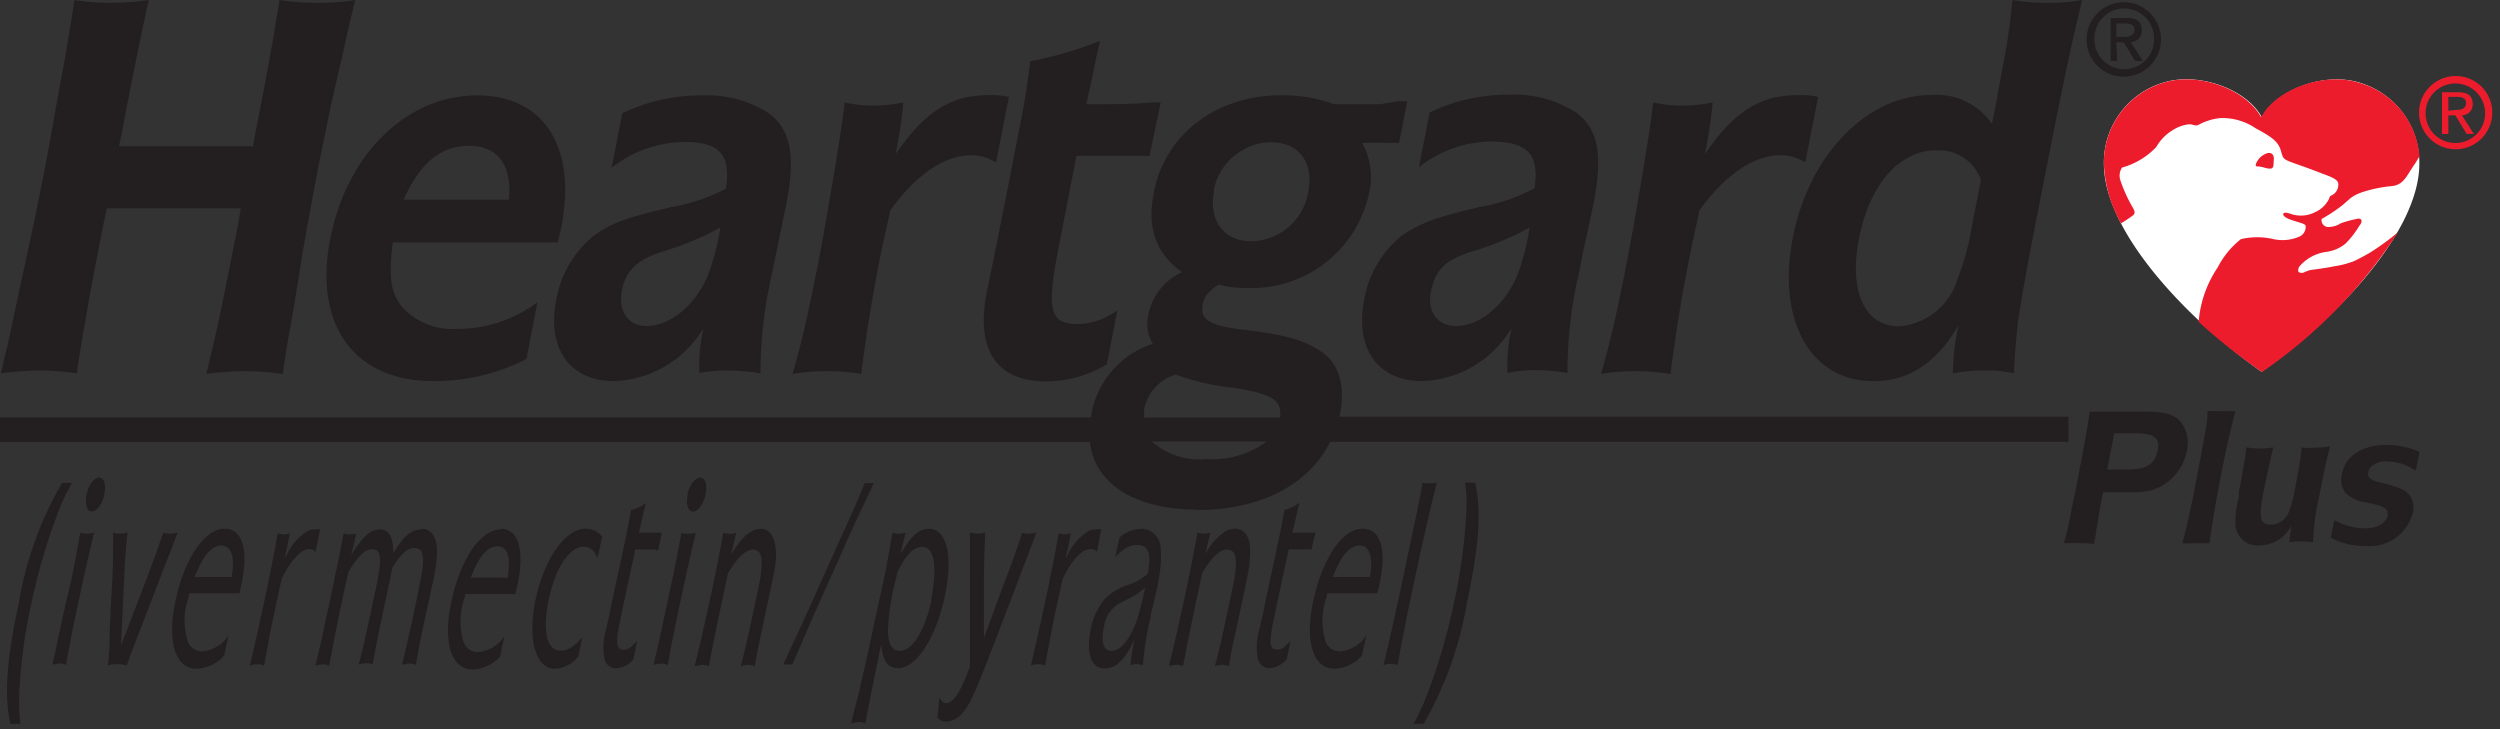
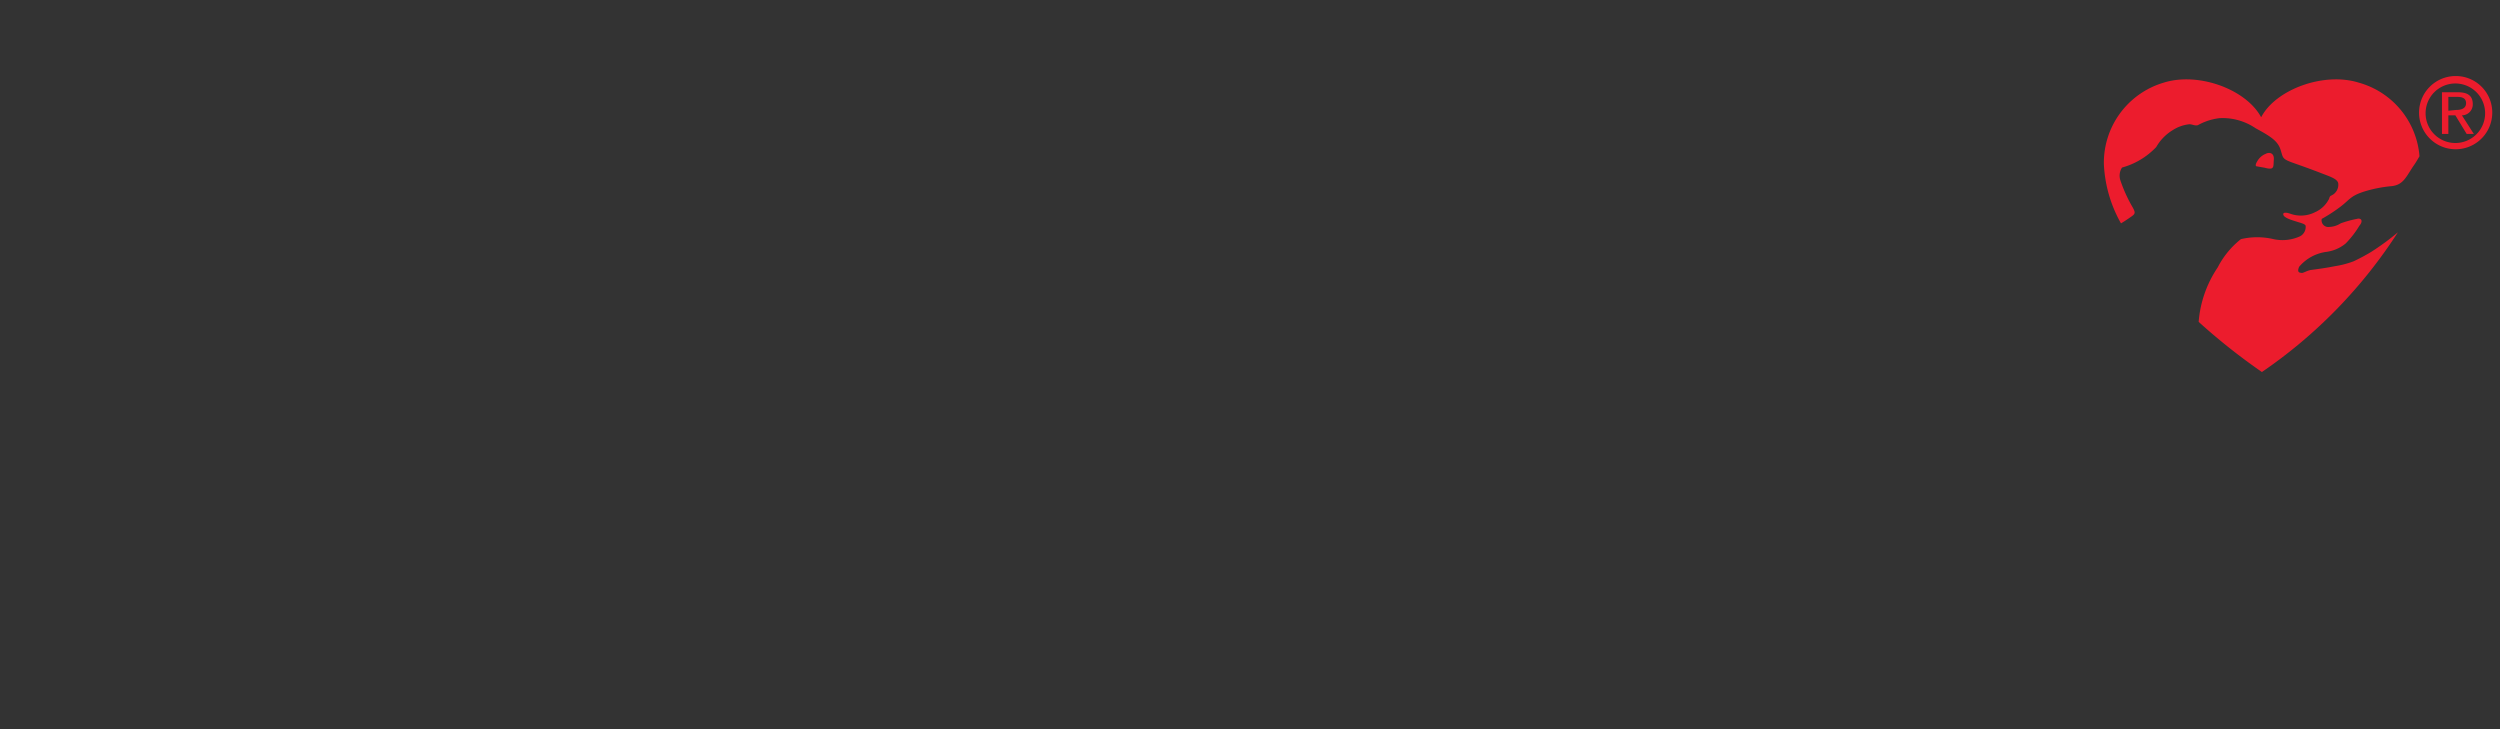
<svg xmlns="http://www.w3.org/2000/svg" id="Layer_1" data-name="Layer 1" viewBox="0 0 168 49">
  <rect x="0" y="0" width="168" height="49" fill="#333333" stroke="none" />
  <defs>
    <style>.cls-1{fill:#fff;}.cls-1,.cls-2,.cls-3{fill-rule:evenodd;}.cls-2{fill:#231f20;}.cls-3{fill:#ec1c2d;}</style>
  </defs>
  <title>heartgard_logo</title>
-   <path class="cls-1" d="M152,25h0c-5.2-3.67-10.62-9.5-10.62-14a5.61,5.61,0,0,1,4-5.45C147.74,4.81,151,6,152,7.89c1-1.88,4.22-3.08,6.58-2.33A5.61,5.61,0,0,1,162.58,11c0,4.51-5.43,10.34-10.63,14h0" />
-   <path class="cls-2" d="M5.16,25.09c.31-2.09.47-2.92.73-4.41.1-.64.29-1.65.55-3s.4-2,.52-2.65L7.18,14h9L16,15.07l-.52,2.65-.61,3c-.25,1.23-.44,2.05-1,4.41a19.34,19.34,0,0,1,2.57-.19,19.32,19.32,0,0,1,2.56.19c.26-1.79.34-2.24.76-4.56L20.33,17c.3-1.68.59-3.32.91-5s.7-3.4,1-4.94L23,3.78c.39-1.8.51-2.28.87-3.78a15.7,15.7,0,0,1-2.54.19A16,16,0,0,1,18.79,0l-.17,1c-.5,3-.71,4.11-1.45,7.89L17,9.83H8l.19-.93C8.91,5.09,9.55,2,10,0A18,18,0,0,1,7.4.19,14,14,0,0,1,5,0c-.2,1.38-.27,1.72-.61,3.78L3.78,7.1c-.29,1.65-.57,3.22-.87,4.75S2.27,15,1.84,17l-.76,3.52c-.34,1.61-.53,2.58-.65,3s-.2.9-.37,1.57a20.64,20.64,0,0,1,2.6-.19A17.43,17.43,0,0,1,5.16,25.09Zm24,.52a13.51,13.51,0,0,0,6.22-1.49l.74-3.82a8.9,8.9,0,0,1-5.41,1.8A4.59,4.59,0,0,1,27.4,21c-1.11-1-1.34-2.13-1-4.71H37.49c.1-.49.2-.86.25-1.13,1-5.31-1.2-8.75-5.66-8.75-4.74,0-8.78,3.93-9.89,9.65S23.74,25.61,29.13,25.61ZM31.55,9.8c1.89,0,2.86,1.27,2.65,3.62H27.12C28.25,10.92,29.62,9.8,31.55,9.8Zm9.72,15.81a7.3,7.3,0,0,0,6-3.55,11.28,11.28,0,0,0-.27,3A9.87,9.87,0,0,1,49,24.9a14,14,0,0,1,2.11.19,28.84,28.84,0,0,1,.77-6.69l.26-1.31L52.78,14l.06-.29c.64-3.29.3-5-1.18-6.1a7.67,7.67,0,0,0-4.48-1.2,12.25,12.25,0,0,0-5.36,1.2l-.72,3.67A8,8,0,0,1,46,9.54c2.37,0,3.13.86,2.78,3.14a12.52,12.52,0,0,1-3.64,1.23c-3.05.71-4.06,1.08-5.25,1.94a7.12,7.12,0,0,0-2.51,4.3C36.74,23.41,38.29,25.61,41.27,25.61Zm.53-6.13c.25-1.27,1-2,2.61-2.54a20.21,20.21,0,0,0,4-1.65,16.08,16.08,0,0,1-.8,3.11c-.78,2-2.52,3.51-4.15,3.51C42.19,21.91,41.52,20.9,41.8,19.48Zm16.08,5.61c.38-2.95.69-4.82,1.23-7.63.22-1.12.38-1.75.72-3.33,1.68-2.35,3.64-3.7,5.43-3.7a3.09,3.09,0,0,1,1.67.49l.87-4.41a5.42,5.42,0,0,0-1.33-.12,8.1,8.1,0,0,0-1.73.19c-1.73.49-3,1.53-4.56,3.78l.07-.34a27.37,27.37,0,0,0,.45-3.14,10.21,10.21,0,0,1-2,.22,8.76,8.76,0,0,1-1.94-.22c-.18,1.57-.27,2-.58,4-.57,3.37-.82,4.83-1.18,6.7-.74,3.77-1.12,5.38-1.74,7.55a14.32,14.32,0,0,1,4.65,0ZM67,16.27l-.69,3.36c-.76,3.89.66,6,4,6a7.91,7.91,0,0,0,4.07-1.15l.71-3.63a4.77,4.77,0,0,1-2.59.93c-2,0-2.19-.89-1.33-5.31l1.17-6h.83l1.5,0,1.79,0,.79,0L78,6.88l-.59,0C76.23,7,74.72,7,74,7H73l.26-1.16.46-2.2.21-.9a26,26,0,0,1-4.69,1.38L69.05,5.5c-.18,1.27-.4,2.39-.6,3.4l-.7,3.59Zm13.47,18c4.26,0,7.49-1.71,8.92-4.58H139V28H90a2.1,2.1,0,0,0,.06-.24c.35-1.79-.08-3.33-1.24-4.11s-2.31-1.16-5.57-1.53c-2-.27-2.62-.68-2.43-1.65.1-.52.36-.86,1.06-1.35a6.5,6.5,0,0,0,1.88.23A8.07,8.07,0,0,0,92,13a4.81,4.81,0,0,0-.46-3.4H92a8.2,8.2,0,0,1,1,0h.67l.35,0,.55-2.8-.59,0L92.74,7,91.22,7H89.65a10,10,0,0,0-3.53-.6c-4.39,0-7.82,2.62-8.58,6.51-.47,2.39.1,4.08,1.89,5.38a4,4,0,0,0-2.25,2.81,2.6,2.6,0,0,0,.29,2,6.12,6.12,0,0,0-4.15,4.83s0,.08,0,.12H0v1.65H73.24C73.56,32.5,76.22,34.25,80.51,34.25Zm1.08-21.42a4,4,0,0,1,3.82-3.29c1.92,0,2.94,1.34,2.54,3.36a3.94,3.94,0,0,1-3.85,3.29C82.25,16.19,81.2,14.84,81.59,12.83Zm-.51,18a4.79,4.79,0,0,1-3.63-1.18h7.71A6.13,6.13,0,0,1,81.08,30.85Zm-4.17-3.29A3.08,3.08,0,0,1,79,25.17a16,16,0,0,0,3.9.89c2.61.42,3.26.82,3.12,2H76.88A2.42,2.42,0,0,1,76.91,27.56Zm26.2-14.88a12.42,12.42,0,0,1-3.64,1.23c-3,.71-4,1.08-5.25,1.94a7.12,7.12,0,0,0-2.51,4.3c-.63,3.26.92,5.46,3.9,5.46a7.29,7.29,0,0,0,6-3.55,11.72,11.72,0,0,0-.27,3,9.9,9.9,0,0,1,1.93-.19,14.06,14.06,0,0,1,2.11.19,28.75,28.75,0,0,1,.76-6.69l.26-1.31.67-3.11.06-.29c.64-3.29.3-5-1.18-6.1a7.67,7.67,0,0,0-4.48-1.2,12.25,12.25,0,0,0-5.36,1.2l-.72,3.67a8,8,0,0,1,4.89-1.72C102.7,9.54,103.46,10.4,103.11,12.68ZM102,18.4c-.78,2-2.51,3.51-4.15,3.51-1.28,0-2-1-1.67-2.43s1-2,2.61-2.54a19.94,19.94,0,0,0,4-1.65A16.08,16.08,0,0,1,102,18.4Zm10.26,6.69c.39-2.95.69-4.82,1.24-7.63.22-1.12.37-1.75.71-3.33,1.68-2.35,3.64-3.7,5.44-3.7a3,3,0,0,1,1.66.49l.87-4.41a5.42,5.42,0,0,0-1.33-.12,8.1,8.1,0,0,0-1.73.19c-1.73.49-3,1.53-4.55,3.78l.06-.34a27.69,27.69,0,0,0,.46-3.14,10.35,10.35,0,0,1-2,.22,8.77,8.77,0,0,1-2-.22c-.18,1.57-.27,2-.58,4-.56,3.37-.82,4.83-1.18,6.7-.74,3.77-1.12,5.38-1.74,7.55a14.32,14.32,0,0,1,4.65,0Zm13.65.52c2.34,0,4.2-1.19,5.7-3.74a15.83,15.83,0,0,0-.38,3.22,10.21,10.21,0,0,1,2.19-.19,7.49,7.49,0,0,1,1.91.19c.09-1.61.15-2.24.26-3.29.19-1.46.55-3.44,1.27-7.14.47-2.4,1.31-6.7,1.85-9.28s.69-3.17,1.21-5.38a12.41,12.41,0,0,1-2.31.19A12.82,12.82,0,0,1,135.24,0a43.88,43.88,0,0,1-.68,4.6l-.5,2.73-.2,1a4.53,4.53,0,0,0-4.07-1.95c-4.3,0-8.22,4-9.31,9.58S121.67,25.61,125.87,25.61ZM124.93,16c.71-3.62,2.72-5.9,5.19-5.9a3,3,0,0,1,3,2l-.6,3.06a18.66,18.66,0,0,1-1,3.67,4.46,4.46,0,0,1-3.91,3.1C125.28,21.91,124.23,19.56,124.93,16Zm21.58,12.31c-.44-.48-1.08-.65-2.42-.65h-3.66v0l-.08.53c-.06.41-.17,1.06-.38,2.18-.16.83-.3,1.61-.42,2.22-.07.36-.13.66-.2.93L139.06,35c-.16.76-.23,1-.36,1.5h0l.37,0,.66,0a8.51,8.51,0,0,1,1,.06h0s0-.19.07-.39c.12-.88.28-1.81.45-2.72l.08-.38h1.77a5.26,5.26,0,0,0,1.54-.14,3.43,3.43,0,0,0,2.31-2.6A2.29,2.29,0,0,0,146.51,28.31Zm-1.53,2c-.17.88-.74,1.24-2,1.24H141.6l.48-2.43h1.39C144.79,29.12,145.16,29.41,145,30.31Zm5.19-2.69h0l-.23,0a3.53,3.53,0,0,1-.64,0,5.54,5.54,0,0,1-.68,0l-.28,0h0l0,.44c-.06.56-.33,2-.71,4s-.7,3.44-.86,4l-.12.45h0l.29,0,.61,0h.07a5.32,5.32,0,0,1,.65,0l.21,0h0c.14-1.12.43-2.83.74-4.43s.7-3.33,1-4.45Zm4.51,2.45c-.12.94-.21,1.52-.42,2.59a8.7,8.7,0,0,1-.4,1.6,1.36,1.36,0,0,1-1.24,1c-.75,0-.85-.44-.53-2.12.24-1.19.49-2.34.68-3.08a5,5,0,0,1-.87.08,5.84,5.84,0,0,1-.94-.08c-.1.79-.23,1.55-.51,3l0,.17,0,.19a5.45,5.45,0,0,0-.21,2,1.48,1.48,0,0,0,1.61,1.23,2.44,2.44,0,0,0,2.12-1.3l0,.09a7.55,7.55,0,0,0-.12,1,5.24,5.24,0,0,1,.79-.06,5.83,5.83,0,0,1,.8.06,15.76,15.76,0,0,1,.41-3.09c.38-1.91.46-2.31.73-3.35a6.61,6.61,0,0,1-1,.08A4,4,0,0,1,154.68,30.07Zm5.66.94a3.41,3.41,0,0,1,2,.63l.25-1.27a5.25,5.25,0,0,0-2.22-.47c-1.65,0-2.79.75-3,2a1.42,1.42,0,0,0,.27,1.24,2.46,2.46,0,0,0,1.35.62l.71.16c.58.13.82.38.75.75s-.64.83-1.4.83a4.34,4.34,0,0,1-2.19-.55l-.23,1.18a4.65,4.65,0,0,0,2.29.56,3,3,0,0,0,3.22-2.23,1.38,1.38,0,0,0-.24-1.21c-.32-.37-.66-.51-2-.84-.61-.14-.82-.34-.75-.7S159.67,31,160.34,31ZM142.22,2.85h.5l.76,1.25H144l-.81-1.27a.75.75,0,0,0,.74-.8c0-.57-.33-.82-1-.82h-1.09V4.1h.43Zm0-1.27h.59c.31,0,.63.07.63.43s-.33.47-.7.47h-.52Zm.53,3.57a2.5,2.5,0,1,0-2.53-2.5A2.48,2.48,0,0,0,142.75,5.15Zm0-4.58a2,2,0,0,1,2,2.08,2,2,0,1,1-4,0A2,2,0,0,1,142.75.57ZM2.11,40.55a41,41,0,0,1,1.82-6.19,13.9,13.9,0,0,1,.91-1.91H4.17a23.86,23.86,0,0,0-2.91,8.08c-.8,3.7-1,6.19-.56,8.11h.67a12.49,12.49,0,0,1-.08-1.92A35.27,35.27,0,0,1,2.11,40.55Zm3.28-4.76C5.18,37,5,38.11,4.52,40.14s-.72,3.32-1,4.54A1.66,1.66,0,0,1,4,44.59a1.11,1.11,0,0,1,.44.09c.19-1.13.47-2.54.88-4.45s.73-3.31,1-4.44a2,2,0,0,1-.47.07A1.34,1.34,0,0,1,5.39,35.79Zm1.27-3.7c-.34,0-.71.51-.84,1.13s0,1.15.35,1.15.71-.51.84-1.15S7,32.09,6.66,32.09Zm5.28,3.7a1.84,1.84,0,0,1-.47.07,1.93,1.93,0,0,1-.5-.07c-.28.82-.65,1.88-.84,2.37l-2,5.22.25-5.22c0-.51.11-1.5.19-2.37a2.34,2.34,0,0,1-.53.07,1.44,1.44,0,0,1-.44-.07l0,.82c0,1.28,0,1.61-.15,4l-.09,2.11c0,.73,0,1.1-.12,2a2.56,2.56,0,0,1,.66-.09,2.11,2.11,0,0,1,.62.09c.32-.89.45-1.24.74-2l.82-2.11.87-2.27.67-1.7Zm3.15-.26c-1.34,0-2.68,2-3.29,4.81s0,4.6,1.41,4.6a2.62,2.62,0,0,0,1.85-.88l.3-1.37a2.35,2.35,0,0,1-1.76,1.08,1,1,0,0,1-1-.73,4.65,4.65,0,0,1,.07-2.88l.06-.29h3.36a3.34,3.34,0,0,0,.09-.39C16.75,37,16.32,35.53,15.09,35.53Zm.48,3.24H13.08c.56-1.43,1.13-2.11,1.8-2.11S15.8,37.45,15.57,38.77Zm5.95-3.19a1,1,0,0,0-.37,0,1.17,1.17,0,0,0-.49.11,3.75,3.75,0,0,0-1.49,1.83l0-.15c.14-.66.24-1.13.3-1.54a1.26,1.26,0,0,1-.41.08,1.17,1.17,0,0,1-.4-.08c-.17,1-.51,2.77-.87,4.44-.49,2.28-.77,3.49-1,4.46a1.33,1.33,0,0,1,.5-.09,1,1,0,0,1,.46.09c.28-1.57.48-2.6.78-4,.12-.58.2-.93.4-1.83.6-1.24,1.3-2,1.85-2a.49.49,0,0,1,.42.2Zm6.81,0c-.68,0-1.19.42-1.9,1.59,0-1.06-.28-1.59-.91-1.59s-1.11.44-1.91,1.7l.33-1.44a1.56,1.56,0,0,1-.46.07,1,1,0,0,1-.39-.07c-.18,1-.39,2-.81,4l-.06.29-.48,2.23c-.27,1.25-.33,1.49-.56,2.38a1.49,1.49,0,0,1,.54-.09.78.78,0,0,1,.4.09c.06-.32.1-.56.14-.73.15-.84.55-2.82.86-4.26.09-.41.15-.66.29-1.3.58-1,1.1-1.54,1.58-1.54.63,0,.7.58.29,2.54L24.94,41c0,.19-.08.37-.11.53-.32,1.49-.48,2.2-.73,3.13a1.61,1.61,0,0,1,.51-.09,1,1,0,0,1,.43.09c.23-1.28.3-1.63.69-3.47.21-1,.37-1.74.49-2.31l.15-.75c.59-.92,1-1.3,1.48-1.3.66,0,.74.62.32,2.6L27.85,41l-.08.35c-.14.7-.33,1.54-.59,2.66l-.17.67a2.2,2.2,0,0,1,.51-.09,1.26,1.26,0,0,1,.43.09c.2-1.17.31-1.72.57-2.94.09-.43.23-1.05.42-1.93l.08-.38a11.81,11.81,0,0,0,.35-2.24C29.41,36.15,29,35.53,28.33,35.53Zm5.31,0c-1.35,0-2.69,2-3.3,4.81s0,4.6,1.42,4.6a2.62,2.62,0,0,0,1.85-.88l.29-1.37a2.35,2.35,0,0,1-1.76,1.08,1,1,0,0,1-1-.73,4.73,4.73,0,0,1,.07-2.88l.06-.29h3.37c0-.15.07-.3.09-.39C35.3,37,34.86,35.53,33.64,35.53Zm.47,3.24H31.63c.55-1.43,1.13-2.11,1.8-2.11S34.35,37.45,34.11,38.77ZM36,40.25c-.58,2.73,0,4.69,1.29,4.69a2.14,2.14,0,0,0,1.57-.82l.28-1.32c-.52.64-1,.93-1.44.93-1,0-1.26-1.39-.81-3.5s1.4-3.49,2.33-3.49c.42,0,.72.23.93.78l.32-1.46a1.45,1.45,0,0,0-1.13-.53C38,35.53,36.58,37.54,36,40.25ZM44.22,37l.26-1.2h-.19l-.54,0h-.81l.12-.55c.16-.68.2-.88.35-1.46a2.89,2.89,0,0,1-1,.49c-.22,1.17-.33,1.74-.67,3.3-.25,1.17-.5,2.32-.64,3s-.28,1.29-.37,1.69a4.14,4.14,0,0,0-.11,2,.79.79,0,0,0,.78.64,1.62,1.62,0,0,0,1.16-.6l.26-1.25c-.4.46-.62.6-.91.6-.52,0-.56-.45-.21-2.08l.19-.92.8-3.73h.8l.5,0Zm2-3.77c-.14.64,0,1.15.35,1.15s.71-.51.84-1.15,0-1.13-.35-1.13S46.32,32.6,46.19,33.22Zm.05,2.64a1.34,1.34,0,0,1-.48-.07c-.21,1.2-.44,2.32-.87,4.35s-.72,3.32-1,4.54a1.66,1.66,0,0,1,.52-.09,1.11,1.11,0,0,1,.44.09c.19-1.13.47-2.54.88-4.45s.73-3.31,1-4.44A2,2,0,0,1,46.24,35.86Zm4.88-.33a1.26,1.26,0,0,0-.65.18c-.47.26-.75.57-1.37,1.54l.34-1.46a1.39,1.39,0,0,1-.87,0c-.18,1.06-.39,2.1-.78,4l-.6,2.69c-.27,1.19-.32,1.41-.54,2.25l.17,0a1.64,1.64,0,0,1,.36-.06,1.21,1.21,0,0,1,.42.09c.08-.36.12-.62.16-.8.23-1.21.57-2.84.87-4.21l.14-.68.12-.57c.61-1,1.17-1.57,1.67-1.57.67,0,.77.73.35,2.67l-.33,1.56-.06.27c-.36,1.69-.51,2.33-.78,3.33a1.92,1.92,0,0,1,.51-.09,1.63,1.63,0,0,1,.44.09c.06-.32.1-.58.13-.75s.17-.82.36-1.74l.43-2q.27-1.26.33-1.59a7.75,7.75,0,0,0,.18-1.34C52.16,36.19,51.77,35.53,51.12,35.53Zm7.42-2.75.15-.33h-.61c-.34.83-.4,1-1.16,2.69L55.48,38.4c-.33.75-.79,1.78-1.38,3.08s-1,2.14-1.28,2.78l-.18.39h.61l.16-.37c.86-2,1.05-2.45,2.49-5.66l1.48-3.31Zm3.86,2.75c-.67,0-1.19.45-1.91,1.68l.33-1.42a2.59,2.59,0,0,1-.47.07,1.58,1.58,0,0,1-.41-.07c-.15.89-.22,1.26-.35,2s-.34,1.63-.87,4.07c-.25,1.2-.46,2.16-.61,2.82l-.44,1.94L57.34,48l-.14.62a1.64,1.64,0,0,1,.55-.1.72.72,0,0,1,.4.1c.27-1.45.6-3.08.91-4.54,0-.19.1-.44.16-.77.1,1.11.44,1.59,1.12,1.59,1.24,0,2.54-2,3.14-4.78S63.62,35.53,62.4,35.53Zm.17,4.76c-.44,2.09-1.29,3.44-2.15,3.44-.48,0-.76-.46-.78-1.26a14.87,14.87,0,0,1,.55-3.61l.09-.42c.56-1.17,1.08-1.7,1.66-1.7C62.8,36.74,63,38.11,62.57,40.29Zm6.55-4.43a1.31,1.31,0,0,1-.46-.08c-.32,1-.45,1.32-.66,1.93L67.55,39l-.32.86-1.11,3V38.92c0-.87.05-2.26.09-3.14a1.65,1.65,0,0,1-.49.08,2.12,2.12,0,0,1-.54-.08l0,.59,0,1.43v2.05c0,.55,0,1.32,0,2.34,0,1.32,0,1.61,0,2.6-.65,1.74-1.11,2.46-1.6,2.46-.19,0-.29-.09-.45-.39L63,48.22a.71.71,0,0,0,.62.27,1.48,1.48,0,0,0,1.09-.62,3.57,3.57,0,0,0,.56-.9c.37-.73.55-1.21,1.45-3.49l.92-2.42c.16-.4.49-1.28,1-2.62s.63-1.65,1-2.66A1.94,1.94,0,0,1,69.12,35.86Zm4.57,1.19L74,35.58a1.05,1.05,0,0,0-.37,0,1.17,1.17,0,0,0-.49.11,3.75,3.75,0,0,0-1.49,1.83l0-.15c.14-.66.24-1.13.3-1.54a1.26,1.26,0,0,1-.41.08,1.17,1.17,0,0,1-.4-.08c-.17,1-.51,2.77-.87,4.44-.49,2.28-.77,3.49-1,4.46a1.33,1.33,0,0,1,.5-.09,1,1,0,0,1,.46.09c.28-1.57.48-2.6.78-4,.12-.58.2-.93.4-1.83.6-1.24,1.3-2,1.85-2A.49.49,0,0,1,73.69,37.05Zm3-1.52a2.28,2.28,0,0,0-1.49.58l-.29,1.32c.59-.6,1-.82,1.46-.82.78,0,1,.57.73,1.92a3.35,3.35,0,0,1-1.23.73,4,4,0,0,0-1.68,1,4.58,4.58,0,0,0-.92,2c-.33,1.57,0,2.65.9,2.65s1.47-.71,2.05-2a12.3,12.3,0,0,0-.28,1.79,1.25,1.25,0,0,1,.42-.09,1.31,1.31,0,0,1,.41.09,19.76,19.76,0,0,1,.54-3.29c0-.26.11-.53.16-.79l.34-1.5,0-.13A7.09,7.09,0,0,0,78,36.9,1.34,1.34,0,0,0,76.65,35.53Zm.15,4.32a16.26,16.26,0,0,1-.41,1.61c-.42,1.36-1.13,2.27-1.75,2.27s-.72-.68-.52-1.63a2.11,2.11,0,0,1,1.16-1.63l.66-.33a4.43,4.43,0,0,0,.94-.66ZM83,35.53a1.28,1.28,0,0,0-.65.18A3.87,3.87,0,0,0,81,37.25l.33-1.46a1.52,1.52,0,0,1-.42.07,1.53,1.53,0,0,1-.44-.07c-.19,1.06-.39,2.1-.79,4-.13.62-.24,1.12-.59,2.69-.27,1.19-.32,1.41-.54,2.25l.17,0a1.64,1.64,0,0,1,.36-.06,1.21,1.21,0,0,1,.42.09c.07-.36.12-.62.16-.8.23-1.21.57-2.84.86-4.21l.15-.68.12-.57c.61-1,1.17-1.57,1.66-1.57.67,0,.77.73.36,2.67l-.33,1.56-.06.27c-.36,1.69-.51,2.33-.78,3.33a1.93,1.93,0,0,1,.5-.09,1.5,1.5,0,0,1,.44.09c.06-.32.11-.58.13-.75s.17-.82.37-1.74l.43-2q.27-1.26.33-1.59A7.75,7.75,0,0,0,84,37.21C84.08,36.19,83.68,35.53,83,35.53Zm5.4.26h-.19l-.54,0h-.82l.13-.55c.16-.68.2-.88.34-1.46a2.77,2.77,0,0,1-1,.49c-.22,1.17-.34,1.74-.67,3.3-.25,1.17-.51,2.32-.64,3s-.29,1.29-.37,1.69a4.14,4.14,0,0,0-.11,2,.79.79,0,0,0,.78.64,1.64,1.64,0,0,0,1.16-.6l.26-1.25c-.4.46-.63.6-.91.6-.52,0-.56-.45-.21-2.08l.19-.92.8-3.73h.8l.5,0h.23Zm3.15-.26c-1.34,0-2.68,2-3.29,4.81s0,4.6,1.41,4.6a2.62,2.62,0,0,0,1.85-.88l.3-1.37a2.35,2.35,0,0,1-1.76,1.08,1,1,0,0,1-1-.73,4.68,4.68,0,0,1,.08-2.88l.06-.29h3.36c0-.15.07-.3.09-.39C93.24,37,92.81,35.53,91.58,35.53Zm.48,3.24H89.57c.55-1.43,1.13-2.11,1.8-2.11S92.29,37.45,92.06,38.77Zm4.5-6.35v0h0l-.14.05a1.58,1.58,0,0,1-.35,0,1.24,1.24,0,0,1-.32,0l-.14-.05h0v0L95.5,33c-.06.31-.14.73-.26,1.29-.26,1.23-.65,3.1-.9,4.27-.15.72-.33,1.56-.54,2.51-.45,2-.58,2.6-.69,3.08l-.15.55h0a1.58,1.58,0,0,1,.53-.09,1,1,0,0,1,.43.09h0c.23-1.36.68-3.59,1.22-6.12S96.25,33.6,96.56,32.42Zm1.92,0a9.21,9.21,0,0,1,.09,1.91,37.16,37.16,0,0,1-.83,6.17,41.49,41.49,0,0,1-1.81,6.19A17.59,17.59,0,0,1,95,48.64h.67a24.37,24.37,0,0,0,2.9-8.09c.8-3.7,1-6.19.56-8.1Z" />
-   <path class="cls-3" d="M152.18,11.27c.69.19.58-.07.62-.53s-.29-.54-.55-.4a1.14,1.14,0,0,0-.58.53c-.08.13-.14.31,0,.31A2,2,0,0,1,152.18,11.27Zm6.35-5.71c-2.36-.75-5.61.45-6.58,2.32-1-1.87-4.21-3.07-6.57-2.32a5.61,5.61,0,0,0-4,5.45,8.9,8.9,0,0,0,1.15,4c.26-.15.5-.32.73-.48s.24-.26.07-.57a9.78,9.78,0,0,1-.84-1.84,1,1,0,0,1,.11-.86,5,5,0,0,0,2.3-1.38A3.17,3.17,0,0,1,146,8.75a2.56,2.56,0,0,1,1.12-.4c.23,0,.36.12.58.06a3.9,3.9,0,0,1,1.46-.47,3.94,3.94,0,0,1,2.42.68c1,.54,1.48.85,1.67,1.43s.07.62.92.92,1.31.47,1.85.68,1.07.37,1.11.68a.79.79,0,0,1-.49.82c-.13.08-.09.19-.17.29a1.91,1.91,0,0,1-.9.82,2.1,2.1,0,0,1-1.67.1c-.16-.06-.43-.11-.46,0s.05.26.63.45.85.23.87.38a.71.71,0,0,1-.38.69,2.83,2.83,0,0,1-1.78.19,4.78,4.78,0,0,0-2.19,0,5.78,5.78,0,0,0-1.56,1.9,7.59,7.59,0,0,0-1.28,3.66A41.48,41.48,0,0,0,152,25a33,33,0,0,0,9.14-9.39,16.94,16.94,0,0,1-1.8,1.32,13.17,13.17,0,0,1-1.18.63,6.22,6.22,0,0,1-1.27.33c-.63.13-1.3.21-1.58.25s-.53.22-.64.2-.34,0-.17-.41a2.9,2.9,0,0,1,1.8-1,2.57,2.57,0,0,0,1.32-.56,6.29,6.29,0,0,0,.93-1.2c.27-.31.14-.55-.17-.46a7.13,7.13,0,0,0-1.09.3,1.49,1.49,0,0,1-.76.24.45.45,0,0,1-.51-.54,10.57,10.57,0,0,0,1.18-.76c.7-.51.7-.77,1.68-1.08a9,9,0,0,1,1.82-.36c.84-.08,1-.67,1.56-1.47.11-.16.22-.35.33-.54A5.59,5.59,0,0,0,158.53,5.56ZM165,5.11a2.46,2.46,0,1,0,2.48,2.45A2.45,2.45,0,0,0,165,5.11Zm0,4.5a2,2,0,0,1-2-2,2,2,0,1,1,4,0A2,2,0,0,1,165,9.61ZM166.17,7c0-.56-.33-.8-1-.8H164.1V9h.43V7.75H165L165.76,9h.48l-.8-1.25A.73.73,0,0,0,166.17,7Zm-1.64.44V6.51h.58c.3,0,.61.06.61.42s-.32.46-.68.46Z" />
+   <path class="cls-3" d="M152.18,11.27c.69.19.58-.07.62-.53s-.29-.54-.55-.4a1.14,1.14,0,0,0-.58.53c-.08.13-.14.31,0,.31Zm6.35-5.71c-2.36-.75-5.61.45-6.58,2.32-1-1.87-4.21-3.07-6.57-2.32a5.61,5.61,0,0,0-4,5.45,8.9,8.9,0,0,0,1.15,4c.26-.15.5-.32.73-.48s.24-.26.07-.57a9.78,9.78,0,0,1-.84-1.84,1,1,0,0,1,.11-.86,5,5,0,0,0,2.3-1.38A3.17,3.17,0,0,1,146,8.75a2.56,2.56,0,0,1,1.12-.4c.23,0,.36.12.58.06a3.9,3.9,0,0,1,1.46-.47,3.94,3.94,0,0,1,2.42.68c1,.54,1.48.85,1.67,1.43s.07.62.92.92,1.31.47,1.85.68,1.07.37,1.11.68a.79.79,0,0,1-.49.82c-.13.08-.09.19-.17.29a1.91,1.91,0,0,1-.9.82,2.1,2.1,0,0,1-1.67.1c-.16-.06-.43-.11-.46,0s.05.26.63.45.85.23.87.38a.71.71,0,0,1-.38.69,2.83,2.83,0,0,1-1.78.19,4.78,4.78,0,0,0-2.19,0,5.78,5.78,0,0,0-1.56,1.9,7.59,7.59,0,0,0-1.28,3.66A41.48,41.48,0,0,0,152,25a33,33,0,0,0,9.14-9.39,16.94,16.94,0,0,1-1.8,1.32,13.17,13.17,0,0,1-1.18.63,6.22,6.22,0,0,1-1.27.33c-.63.13-1.3.21-1.58.25s-.53.22-.64.2-.34,0-.17-.41a2.9,2.9,0,0,1,1.8-1,2.57,2.57,0,0,0,1.32-.56,6.29,6.29,0,0,0,.93-1.2c.27-.31.14-.55-.17-.46a7.13,7.13,0,0,0-1.09.3,1.49,1.49,0,0,1-.76.24.45.45,0,0,1-.51-.54,10.57,10.57,0,0,0,1.18-.76c.7-.51.7-.77,1.68-1.08a9,9,0,0,1,1.82-.36c.84-.08,1-.67,1.56-1.47.11-.16.22-.35.33-.54A5.59,5.59,0,0,0,158.53,5.56ZM165,5.11a2.46,2.46,0,1,0,2.48,2.45A2.45,2.45,0,0,0,165,5.11Zm0,4.5a2,2,0,0,1-2-2,2,2,0,1,1,4,0A2,2,0,0,1,165,9.61ZM166.17,7c0-.56-.33-.8-1-.8H164.1V9h.43V7.75H165L165.76,9h.48l-.8-1.25A.73.73,0,0,0,166.17,7Zm-1.64.44V6.51h.58c.3,0,.61.06.61.42s-.32.46-.68.46Z" />
</svg>